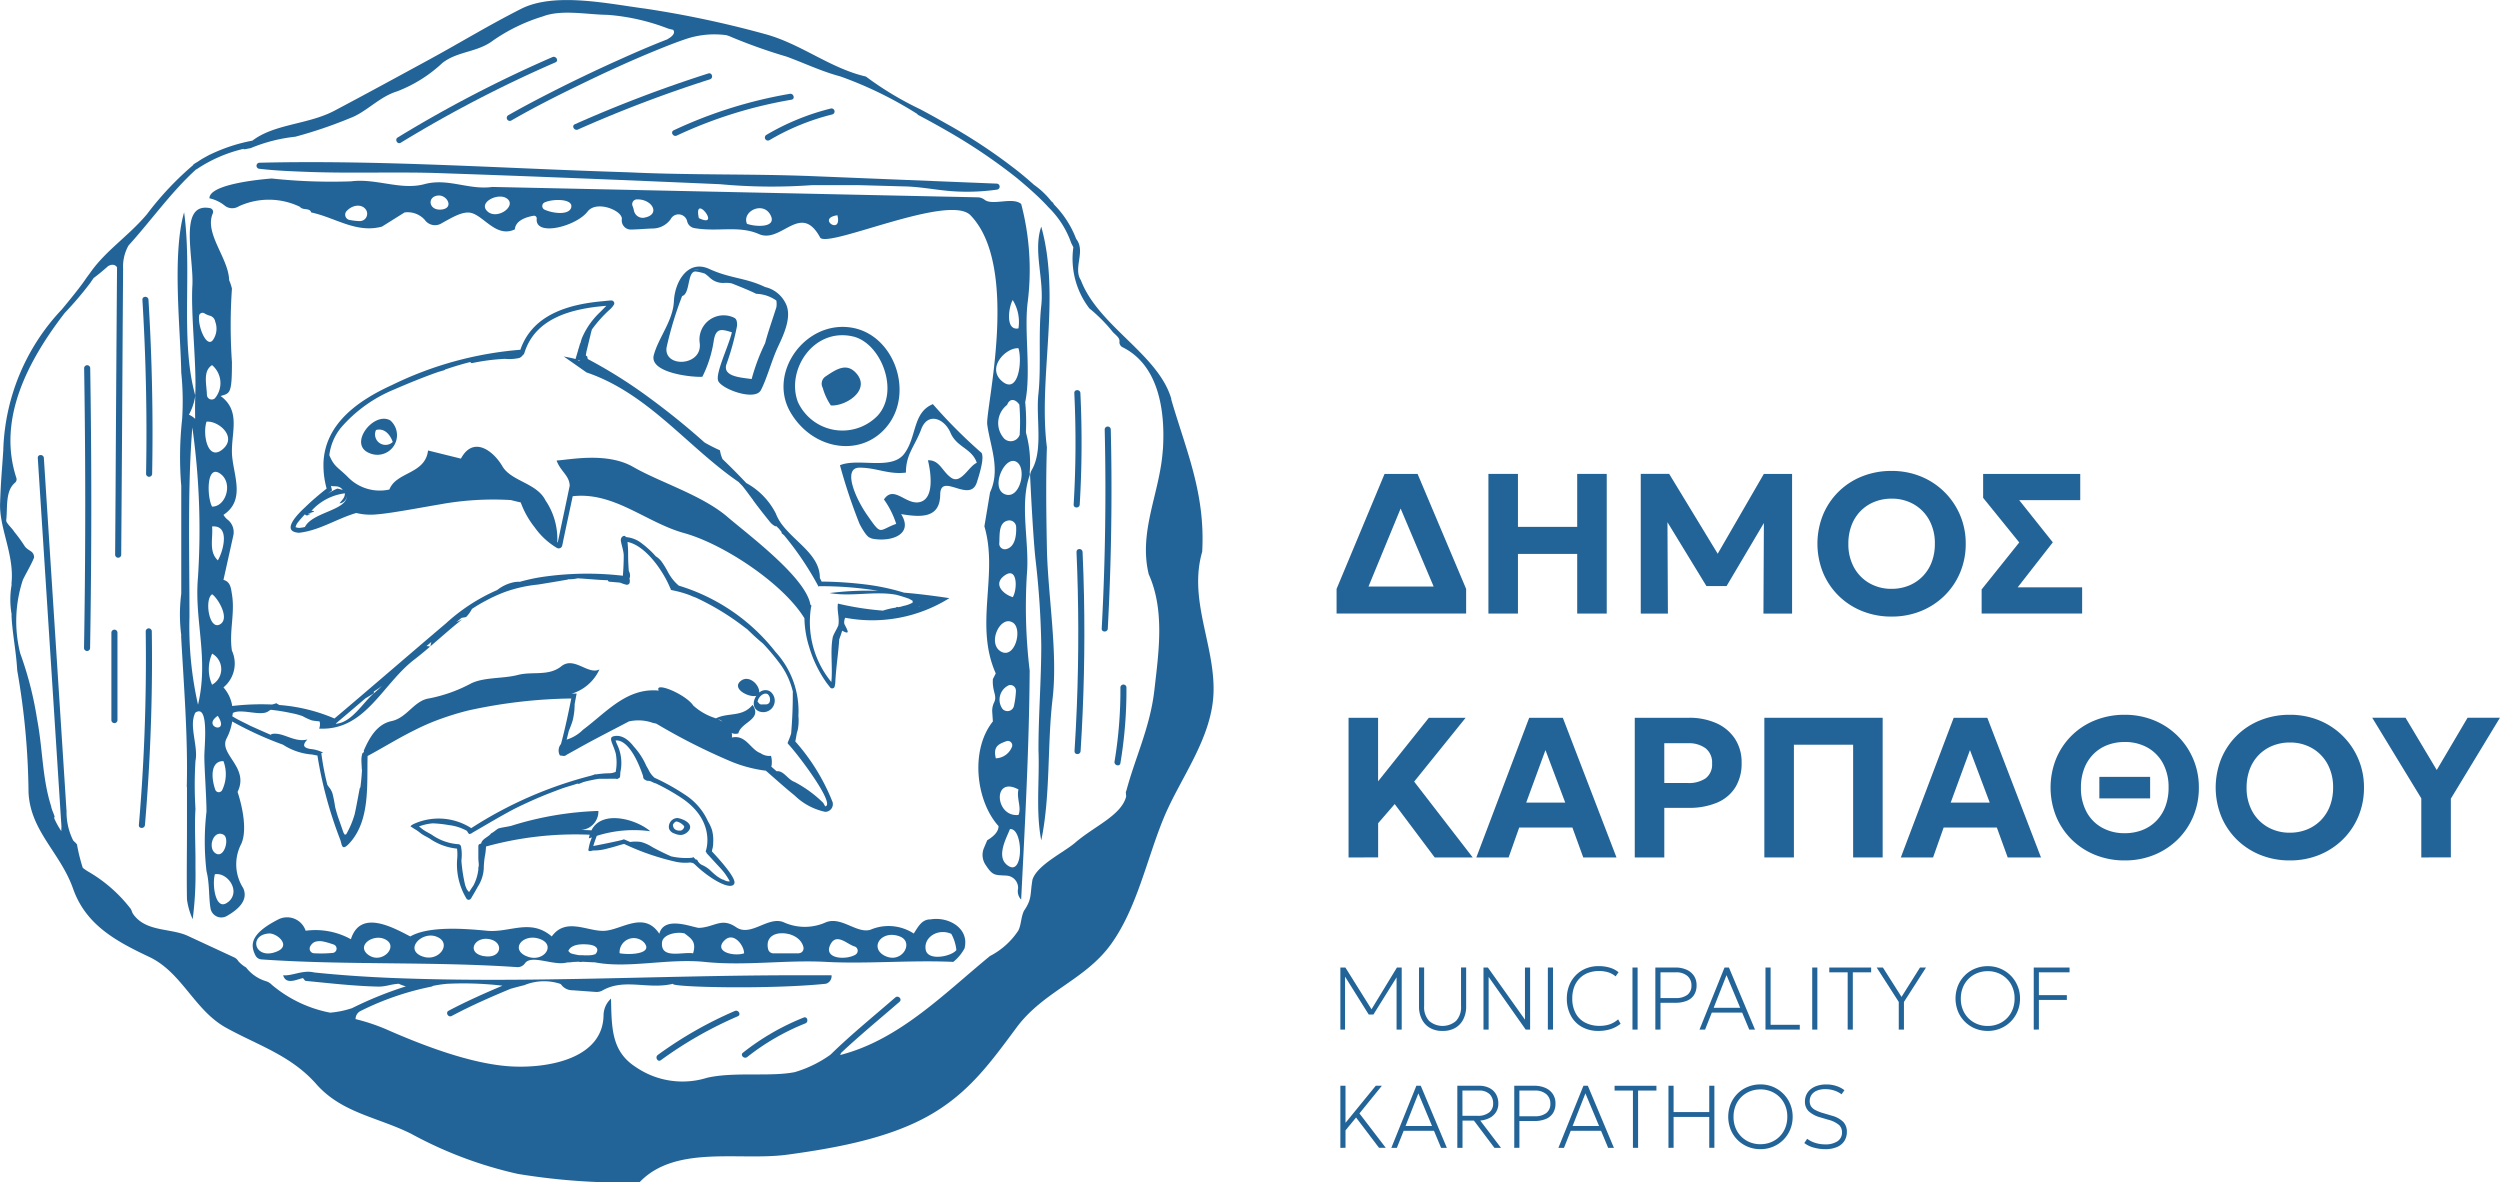
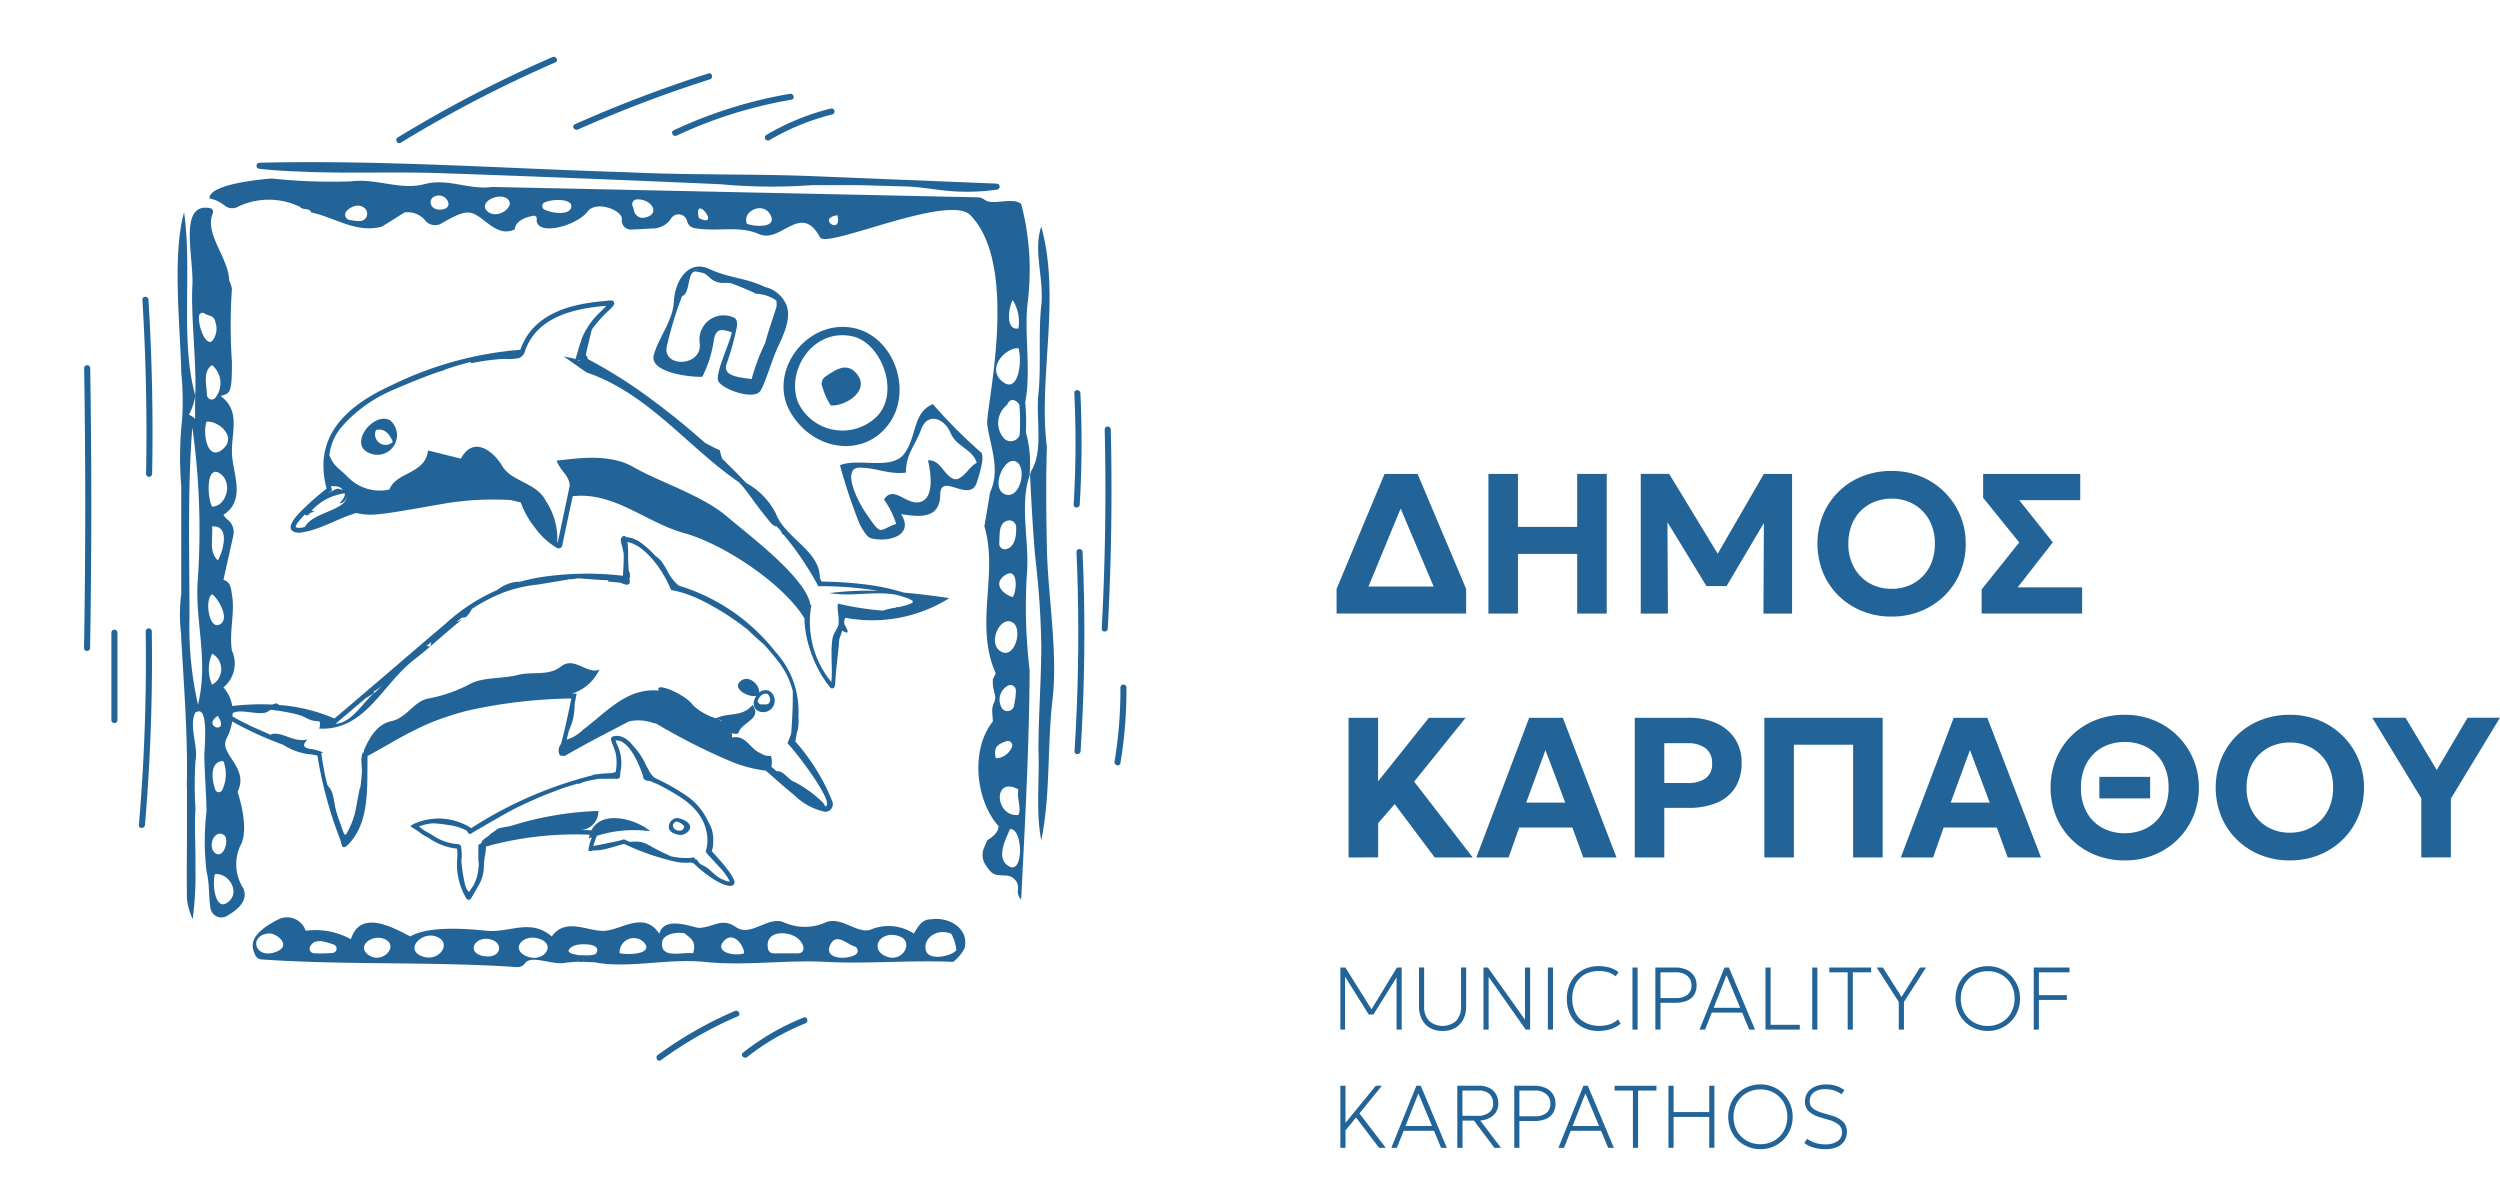
<svg xmlns="http://www.w3.org/2000/svg" width="169.904" height="80.36" viewBox="0 0 169.904 80.36">
  <g id="Layer_2" data-name="Layer 2" transform="translate(-57.096 -55.19)">
    <g id="Group_20054" data-name="Group 20054" transform="translate(57.096 55.19)">
      <g id="Group_20050" data-name="Group 20050" transform="translate(0 0)">
        <path id="Path_54217" data-name="Path 54217" d="M489.8,114.308a87.55,87.55,0,0,1,8.977-3.412c.253-.08.145-.479-.11-.4a88.556,88.556,0,0,0-9.076,3.454C489.347,114.06,489.557,114.416,489.8,114.308Z" transform="translate(-450.525 -105.505)" fill="#236498" />
        <path id="Path_54218" data-name="Path 54218" d="M564.389,128.789a30.284,30.284,0,0,1,7.8-2.44c.261-.044.15-.443-.11-.4a30.669,30.669,0,0,0-7.9,2.481C563.94,128.546,564.149,128.9,564.389,128.789Z" transform="translate(-518.397 -119.573)" fill="#236498" />
        <path id="Path_54219" data-name="Path 54219" d="M614.97,568.447h.037c-.244.368-.26.88.219,1.057a.782.782,0,0,0,.706-1.379.624.624,0,0,0-.719.091c.025-.541-.71-1.231-1.26-.789C613.326,567.939,614.441,568.538,614.97,568.447Zm.132.384c.041-.3.4-.657.685-.508a.5.5,0,0,1,.131.536.413.413,0,0,1-.031.06.3.3,0,0,1-.261.1l-.2,0a.235.235,0,0,1-.26-.112c-.02-.023-.043-.041-.065-.061C615.1,568.834,615.1,568.833,615.1,568.831Z" transform="translate(-563.613 -521.148)" fill="#236498" />
        <path id="Path_54220" data-name="Path 54220" d="M276.906,297.629c1.4-.157,2.569-.962,3.891-1.346a4.081,4.081,0,0,0,1.425.091c.933-.066,3.288-.516,4.221-.669a20.238,20.238,0,0,1,4.861-.3c.2.05.421.107.669.161a6.054,6.054,0,0,0,.954,1.7,4.925,4.925,0,0,0,1.5,1.388.245.245,0,0,0,.372-.194l.017-.062.025-.128c.173-.842.45-2.115.665-3.126,2.821-.318,5,1.8,7.591,2.511,2.639.735,6.691,3.395,8.157,5.782a6.884,6.884,0,0,0,.318,1.937,8.252,8.252,0,0,0,1.21,2.482l.215.277.016.021a.182.182,0,0,0,.289-.05,2.143,2.143,0,0,0,.049-.269c.041-.987.207-1.987.268-2.961.066-.186.141-.384.2-.591.578.314.372-.012.149-.458a.65.65,0,0,1,.062-.421,9.878,9.878,0,0,0,7.075-1.334c-1-.149-2.032-.285-3.081-.372a15.1,15.1,0,0,0-2.586-.553,26.256,26.256,0,0,0-3.015-.2c-.037-.074-.074-.157-.12-.24.012-1.458-1.45-2.3-2.383-3.4-.041-.045-.078-.095-.116-.14a3.14,3.14,0,0,1-.5-.859,4.859,4.859,0,0,0-2-2.057q-.787-.836-1.611-1.623a2.043,2.043,0,0,1-.177-.6,11.377,11.377,0,0,1-1.049-.533c-1.214-1.086-2.486-2.111-3.8-3.073a32.983,32.983,0,0,0-4.126-2.594h0c0-.007-.008-.013-.012-.02a.436.436,0,0,1-.024-.088c0-.006,0-.012,0-.018a.108.108,0,0,0-.03-.073.1.1,0,0,0-.073-.03h0a.912.912,0,0,1,.029-.21.033.033,0,0,1,0-.019s0,0,0,0v-.008l.01-.052c.049-.206.1-.409.149-.611s.091-.376.136-.566c.025-.107.054-.219.087-.322A8.785,8.785,0,0,1,298,282.48a1.41,1.41,0,0,0,.322-.38.2.2,0,0,0-.182-.26c-.178,0-.491.045-.669.058-2.313.215-4.708.929-5.522,3.292a24.225,24.225,0,0,0-8.731,2.4c-2.523,1.148-4.56,2.763-4.651,5.307,0,.025,0,.05,0,.074v.017c0,.008,0,.017,0,.025a5.868,5.868,0,0,0,.215,1.611c-.512.409-1.012.83-1.483,1.289C276.882,296.3,275.605,297.547,276.906,297.629Zm42.177,5s.008,0,.012.008l-.116.037A.778.778,0,0,0,319.083,302.627Zm-13.676-9.82c.041.042.083.083.122.125.153.165.306.343.471.5.114.107.237.206.355.312l.016.016c-.124-.112-.252-.215-.372-.326-.165-.157-.318-.335-.471-.5-.05-.054-.1-.107-.157-.161Zm-25.643-2.331a9.578,9.578,0,0,1,3.6-2.585c.979-.425,1.987-.838,3.019-1.2a.059.059,0,0,1,.025-.008s0,0,.008,0c.108-.031.215-.064.323-.094l-.005,0a.308.308,0,0,1,.041-.013.109.109,0,0,0,.059-.044s0,0,0,0c.569-.194,1.143-.367,1.721-.512a.1.1,0,0,0,.121.073,13.818,13.818,0,0,1,2.226-.286,3.184,3.184,0,0,0,.965-.058.522.522,0,0,0,.273-.237h.042l.041-.107c.743-2.4,3.259-3.011,5.522-3.2.017,0,.029,0,.045,0-.132.132-.268.273-.409.413a5.261,5.261,0,0,0-1.235,1.747,2.463,2.463,0,0,0-.107.351s0,.008,0,.012-.025.019-.031.038c-.033.116-.069.231-.1.346,0,.008-.014.012-.016.021a.611.611,0,0,0-.012.074q-.093.305-.182.611h0c-.248-.07-.467-.107-.8-.174l1.549,1.086c4.18,1.417,6.864,5.063,10.33,7.442.082.087.165.169.248.256,0,0,0,.008.012.012.252.31.487.644.731.966a0,0,0,0,0,0,0l0,.007a.1.1,0,0,0,.008.016q.358.483.731.955.184.233.372.463a1.1,1.1,0,0,0,.376.327.1.1,0,0,0,.089,0h0c.058.062.116.116.173.169l.186.235,0,.006a.091.091,0,0,0,.022.091c.045.039.094.075.14.114l.007.008,0,0a20.83,20.83,0,0,1,2.272,3.358l0,0,.037.074,0,.005c.011.049.015.08.015.08a.311.311,0,0,0,.012-.057l.09,0a24.405,24.405,0,0,1,3.976.313,21.1,21.1,0,0,0-3.31.153c1.425.264,3.1-.15,4.509.114l.012,0c.269.07.533.153.8.244l.011,0a2.4,2.4,0,0,1,.326.18.076.076,0,0,0-.014.027.116.116,0,0,0,.01.079,2.015,2.015,0,0,1-.5.2c-.083.021-.165.037-.244.062l-.026.01-.08.018-.158.029c-.008,0-.012-.014-.021-.017a.106.106,0,0,0-.08.01c-.014.009-.026.022-.04.032a5.211,5.211,0,0,0-.882.207s0,0-.005,0H316.6a19.968,19.968,0,0,1-3.069-.479c-.079.5.12.97.029,1.474-.1.264-.277.508-.376.789-.19.929,0,2.1-.1,3.065l-.082-.1a6.42,6.42,0,0,1-1.3-4.973l.033-.112-.074-.066c-.3-1.842-4.221-4.754-5.642-5.972-1.718-1.474-4.6-2.354-6.4-3.391s-4.365-.479-5.208-.438c.26.735.867,1.008.892,1.71-.1.479-.235,1.128-.372,1.772s-.273,1.28-.363,1.726c-.021.087-.054.244-.078.359a.065.065,0,0,1-.033-.025,4.65,4.65,0,0,0-.8-2.829c-.591-1.194-2.329-1.293-2.932-2.325s-1.966-2.1-2.817-.516l-2.234-.553c-.19,1.623-2.152,1.433-2.627,2.652a3.011,3.011,0,0,1-2.809-.834c-.69-.694-.938-.69-1.272-1.5A3.659,3.659,0,0,1,279.765,290.476ZM296.4,285.6h0Zm-.378.325-.021.008,0,0a.052.052,0,0,0-.025,0,.341.341,0,0,1-.091-.008h0l.012-.041h0c.037.012.079.029.124.045l0,0Zm-16.871,8.819c-.029-.1-.049-.2-.074-.306.231.078.533-.07.805.277-.091-.025-.277-.074-.372-.091a3.387,3.387,0,0,0-.648.355C278.959,294.9,279.058,294.829,279.153,294.747Zm-1.673,1.706a.754.754,0,0,1,.132-.078.43.43,0,0,0-.05.041c.033-.017.078-.05.149-.091-.636.062.665-.161.045-.19a3.691,3.691,0,0,1,2.268-1.185c.008.3-.206.467-.368.681a.537.537,0,0,0,.5-.508c0,1-2.329,1.094-2.846,2.115a2.23,2.23,0,0,1-.4.062.792.792,0,0,1-.235-.05c0,.008,0,0,0,0s0,0,0-.008a.865.865,0,0,1,.186-.355c.144-.182.3-.351.458-.52C277.324,296.419,277.369,296.452,277.481,296.452Z" transform="translate(-256.584 -261.42)" fill="#236498" />
        <path id="Path_54221" data-name="Path 54221" d="M250.77,177.944c1.071.124,2.1.167,3.147.206,3.107.127,6.291-.019,9.394.1,6.251.212,12.523.471,18.779.743a38.234,38.234,0,0,0,6.267.063l3.134,0,3.131.087c1.044.02,2.083.231,3.126.318a14.568,14.568,0,0,0,3.169-.1.205.205,0,0,0-.023-.408l-12.521-.508c-4.172-.165-8.353-.06-12.525-.262-8.323-.252-16.708-.847-25.037-.65a.209.209,0,0,0-.222.183A.206.206,0,0,0,250.77,177.944Z" transform="translate(-233.155 -166.474)" fill="#236498" />
        <path id="Path_54222" data-name="Path 54222" d="M557.551,257.661c-1.359-.649-2.358-.57-3.8-1.231s-2.338.851-2.4,2.193-1.045,2.462-1.367,3.663,2.577,1.52,3.3,1.474a8.138,8.138,0,0,0,.772-2.429c.141-.942.566-.8,1.235-.595-.2.892-1.152,2.821-.925,3.312.252.562,2.491,1.371,2.891.628s.748-2.065,1.165-2.949.991-2.119.5-3A2.062,2.062,0,0,0,557.551,257.661Zm-4.485-1.14a1.323,1.323,0,0,0-.339-.07A.669.669,0,0,1,553.066,256.521Zm5.249,2.511c-.264.838-.582,1.726-.764,2.441a13.7,13.7,0,0,0-.917,2.441c-.657-.1-1.949-.145-1.726-.966a18.059,18.059,0,0,0,.731-2.635.957.957,0,0,0-.021-.335.322.322,0,0,0-.2-.244,1.643,1.643,0,0,0-2.317,1.706c.235,1.6-2.424,1.739-2.251.343a23.764,23.764,0,0,1,1.061-3.511c.558-.145.335-1.66.9-1.669a2.935,2.935,0,0,1,.648.149,3.284,3.284,0,0,1,.347.289,1.315,1.315,0,0,0,.991.339,2.009,2.009,0,0,1,.471.029c.772.3,1.47.6,1.669.71a2.541,2.541,0,0,1,1.375.458A1.387,1.387,0,0,1,558.315,259.032Z" transform="translate(-505.551 -238.153)" fill="#236498" />
        <path id="Path_54223" data-name="Path 54223" d="M655.28,308.38c1.706-2.329.281-6.162-2.606-6.567-3.11-.442-5.617,3.1-4.081,5.753S653.575,310.713,655.28,308.38Zm-2.453-5.96c1.92.425,3.213,3.713,1.706,5.378a3.331,3.331,0,0,1-5.427-.917C648.292,304.733,650.139,301.825,652.827,302.42Z" transform="translate(-594.879 -279.559)" fill="#236498" />
        <path id="Path_54224" data-name="Path 54224" d="M677.558,335c1.016.062,2.726-1.037,1.735-2.177-.673-.776-1.4-.26-2.1.207a.591.591,0,0,0-.19.772A4.044,4.044,0,0,0,677.558,335Z" transform="translate(-621.089 -307.444)" fill="#236498" />
-         <path id="Path_54225" data-name="Path 54225" d="M138.8,92.68c.219-3.973-1.086-6.844-2.106-10.35,0-.008,0-.021.008-.029-.884-3.044-4.964-4.94-6.15-8.074-.541-.826.351-1.97-.318-2.8a6.742,6.742,0,0,0-1.524-2.358l.012-.008c-.037-.05-.074-.1-.116-.153l-.017.012,0-.008-.016-.029h-.016a5.5,5.5,0,0,0-1.194-1.136c-.033-.033-.066-.062-.1-.091l0,0c-.293-.26-.6-.52-.929-.785a36.948,36.948,0,0,0-4.783-3.2c-.186-.1-.372-.211-.57-.318-.087-.054-.178-.1-.268-.153q-.434-.242-.917-.5c-.05-.029-.1-.054-.153-.083a21.944,21.944,0,0,1-3.7-2.226c-2.445-.562-4.436-2.247-6.906-2.9a69.537,69.537,0,0,0-8.087-1.714c-2.5-.326-6.162-1.14-8.442.016s-4.118,2.292-6.315,3.486-4.221,2.3-6.369,3.436c-1.792.946-4.068.884-5.571,2.032h0a11.544,11.544,0,0,0-2.841.929,1.568,1.568,0,0,0-.145.07c-.116.062-.227.124-.339.186s-.24.145-.355.223a.083.083,0,0,0-.025.017c-.108.062-.215.132-.322.2l.016.021a21.008,21.008,0,0,0-3.168,3.366c-1.251,1.483-2.825,2.482-3.874,4.006,0,0-.19.252-.3.413-.425.636-1.6,2.04-1.6,2.04A14.532,14.532,0,0,0,57.321,85.7V85.7c0,.016,0,.037,0,.054-.1,1.561-.161,1.974-.219,3.639-.062,1.685.962,3.461.78,5.4a.467.467,0,0,0,0,.107s0,0,0,.008a.031.031,0,0,1,0,.016s0,0,0,.008v.016a.024.024,0,0,1,0-.016v.025a5.814,5.814,0,0,0,0,1.966v.025a.26.26,0,0,1,0,.037,1.025,1.025,0,0,0,0,.112c.066,1.239.314,2.358.384,3.655a50.125,50.125,0,0,1,.768,8.264c.112,2.656,2.16,4.105,3.032,6.579s2.957,3.581,5.175,4.63,3.064,3.61,5.2,4.8,4.419,1.875,6.15,3.841,4.163,2.239,6.435,3.37a27.724,27.724,0,0,0,7.261,2.734,44.412,44.412,0,0,0,8.264.578c2.433-2.577,6.823-1.446,10.04-1.883s6.773-1.078,9.516-2.59,4.225-3.556,6.067-6.042,4.671-3.234,6.431-5.679,2.424-5.762,3.568-8.545,3.366-5.514,3.4-8.71S137.867,95.914,138.8,92.68Zm-2.677-6.922c-.19,2.92-1.664,5.522-.958,8.458,1.107,2.453.673,5.332.384,7.88-.289,2.515-1.285,4.527-1.9,6.819-.013.033-.029.07-.041.1l.025.306c-.339,1.3-2.16,2.007-3.486,3.155-.752.644-2.569,1.5-2.883,2.5-.178,1.041-.013,1.289-.578,2.115-.211.45-.182.95-.384,1.342a5.117,5.117,0,0,1-1.925,1.73c-3.143,2.581-6.183,5.708-10.185,6.728.029-.058.05-.107.07-.149v0c1.28-1.2,2.643-2.321,3.969-3.469.2-.178-.091-.467-.289-.293-1.47,1.276-2.982,2.5-4.374,3.858a.355.355,0,0,0-.041.037,8.1,8.1,0,0,1-2.412,1.177c-1.648.335-4.122-.037-5.96.384a5.613,5.613,0,0,1-4.849-.727c-1.669-1.074-1.636-2.664-1.685-4.659l-.078.083a1.563,1.563,0,0,0-.429,1.078c-.062,2.883-3.655,3.585-6.224,3.457-2.734-.14-6.1-1.446-8.6-2.548a13.41,13.41,0,0,0-2.028-.669.606.606,0,0,1,.339-.553,19.078,19.078,0,0,1,4.82-1.656.188.188,0,0,0,.1-.05,8.277,8.277,0,0,1,.946-.14,22.54,22.54,0,0,1,3.779.128h0c-1.241.522-2.473,1.073-3.661,1.7-.235.125-.026.482.208.357,1.3-.691,2.649-1.286,4.008-1.849.682-.19.919-.241.919-.241h0a3.528,3.528,0,0,1,2.433-.1.236.236,0,0,1,.095.074.928.928,0,0,0,.752.368l1.6.116a.813.813,0,0,0,.458-.111c1.491-.838,3.077-.033,4.787-.446-.33.231,6.525.4,10.379,0a.534.534,0,0,0,.384-.578h-2.3c-9.21,0-18.3.537-27.28.194h-.016c-1.834-.07-3.738-.194-5.559-.384-.785-.19-1.5.252-2.115.19.2.681.934.273,1.347.194.021,0,.124.186.19.19,1.6.153,3.172.339,4.808.384a2.531,2.531,0,0,0,.607-.041h0a2.259,2.259,0,0,0,.252-.05c0,.008,0,0,0,0a4.322,4.322,0,0,1,.652-.1h0a2.788,2.788,0,0,0,.487.178,25.2,25.2,0,0,0-3.672,1.487l-.008,0a6.29,6.29,0,0,1-1.47.3h0a8.679,8.679,0,0,1-3.969-1.9.9.9,0,0,0-.421-.248,2.671,2.671,0,0,1-1.322-.925,2.047,2.047,0,0,1-.525-.425.627.627,0,0,0-.26-.248l-3.205-1.487c-1.181-.525-2.85-.248-3.7-1.491-.07-.111-.091-.277-.19-.384a9.9,9.9,0,0,0-2.883-2.5,3.951,3.951,0,0,1-.335-.235,12.14,12.14,0,0,1-.384-1.536v-.008c0-.008,0-.012,0-.017a.024.024,0,0,0,0-.016c0-.008,0-.012-.012-.016s0-.008-.008-.012-.012-.016-.021-.025a.837.837,0,0,0-.12-.124.563.563,0,0,1-.07-.07h0a.243.243,0,0,0-.037-.037,4.305,4.305,0,0,1-.45-1.987.605.605,0,0,0-.008-.091v-.012s0,0,0-.007q-.592-9.223-1.184-18.447l-.35-5.45c-.017-.264-.43-.266-.413,0q.627,9.77,1.254,19.539.175,2.725.35,5.45a.174.174,0,0,0,.006.022c-.008.124-.008.239-.012.347a5.138,5.138,0,0,1-.5-.917c.157.033-.153-.479-.19-.768-.62-1.958-.562-3.891-.962-5.96a23.66,23.66,0,0,0-1.14-4.436,8.98,8.98,0,0,1,.178-4.985c.211-.446.595-1.078.768-1.536-.029-.45-.339-.4-.619-.727a9.951,9.951,0,0,0-.723-1c-.173-.268-.384-.43-.529-.677a.242.242,0,0,1-.025-.132c.1-.843-.078-1.982.6-2.54a.306.306,0,0,0,.083-.339c-1.3-4,.8-7.959,3.288-11.193A23.724,23.724,0,0,0,63.244,74.4c.078-.116.153-.227.219-.318a0,0,0,0,1,0,0c.252-.186.491-.38.727-.586l0,0c.074-.062.153-.128.227-.2,0,0,.008,0,.012-.008.331-.213.573-.053.621.082q-.058,7.7-.1,15.393-.014,2.069-.029,4.138a.207.207,0,0,0,.413,0q.058-7.726.1-15.453.014-1.978.028-3.956c0-.013,0-.026,0-.039v-.017a2.9,2.9,0,0,1,.364-1.553s.008-.008.008-.012c1.557-1.718,2.9-3.639,4.6-5.179l.008.012a9.711,9.711,0,0,1,3.213-1.4c-.066.083.289-.021.463-.041a10.853,10.853,0,0,1,3.048-.781A30.371,30.371,0,0,0,80.9,63.212c1.1-.409,1.974-1.446,3.184-1.813a9.43,9.43,0,0,0,3.073-1.925c1.028-.814,2.4-.719,3.461-1.54a12.1,12.1,0,0,1,3.366-1.627c1.276-.491,3-.124,4.423-.107a14.363,14.363,0,0,1,4.076.925,3.561,3.561,0,0,0,.351.088h0s.307.25-.356.629c-.017.01-.026.017-.04.026-.988.383-1.962.8-2.926,1.232q-2.774,1.233-5.474,2.626c-.811.418-1.616.847-2.406,1.3a.207.207,0,0,0,.209.357c1.526-.882,3.1-1.676,4.69-2.445,1.8-.875,3.628-1.713,5.487-2.461.489-.2.982-.387,1.479-.564l.012,0a6.082,6.082,0,0,1,2.952-.332,2.889,2.889,0,0,1,.407.154,36.562,36.562,0,0,0,3.692,1.305c1.243.458,2.387,1.008,3.655,1.346a26.223,26.223,0,0,1,5.245,2.565l-.012.025c.7.372,1.318.71,1.892,1.041a37.76,37.76,0,0,1,4.733,3.168c.566.458,1.07.9,1.545,1.346.285.273.5.487.686.694l.062.066a6.308,6.308,0,0,1,1.532,2.416l.145.289a5.557,5.557,0,0,0,1.086,4.151,10.639,10.639,0,0,1,1.541,1.54c.157.219.537.425.508.706a.38.38,0,0,0,.2.392C135.777,79.963,136.31,82.962,136.128,85.758Z" transform="translate(-57.096 -55.19)" fill="#236498" />
        <path id="Path_54226" data-name="Path 54226" d="M270.6,207.166a.642.642,0,0,1-.016-.153,14.275,14.275,0,0,0-.05-1.97c.409-2.028-.07-4.692.157-6.707a17.634,17.634,0,0,0-.43-6.769c-.574-.491-1.925.12-2.47-.273a.813.813,0,0,0-.446-.178l-33.028-.706c-1.615.223-3-.624-4.613-.19s-3.283-.413-5-.19a38.272,38.272,0,0,1-5.382-.194c-.776.062-4.242.384-4.229,1.346a2.511,2.511,0,0,1,1.057.512.822.822,0,0,0,.929.037,4.865,4.865,0,0,1,4.163.029c.2.264.661.041.768.384,1.631.343,3.056,1.433,4.807.962l1.536-.962a1.557,1.557,0,0,1,1.371.5.85.85,0,0,0,1.082.273c.715-.392,1.516-.909,2.115-.731.871.26,1.7,1.693,2.928,1.107.046-.586.727-.83,1.276-.925a.183.183,0,0,1,.21.206c-.116,1.235,2.681.52,3.457-.491.611-.805,2.441-.045,2.325.545a.618.618,0,0,0,.661.677c.458-.008.929-.054,1.421-.07a1.52,1.52,0,0,0,1.239-.632.6.6,0,0,1,1.119.132.608.608,0,0,0,.491.471c1.574.281,3.015-.2,4.395.409,1.524.665,2.841-2.23,4.167.256.686.648,8.752-3.019,10.2-1.541,3.407,3.5,1.008,13.192,1.144,14.224.194,1.47.921,3.048.19,4.613l-.384,2.309c.966,3.279-.7,6.683.772,9.995l-.194.384c-.062.855.322,1.132.074,1.607a1.3,1.3,0,0,0-.116.673l.041.6c-1.557,1.945-1.152,5.415.384,7.112.008.43-.438.768-.768.962l-.239.566a1.215,1.215,0,0,0,.149,1.14c.479.735.628.648,1.417.7a.833.833,0,0,1,.768.9.8.8,0,0,0,.211.727c.26-5.179.545-10.35.578-15.566a36.452,36.452,0,0,1-.19-6.538c.194-2.123-.516-4.733.19-6.728a.333.333,0,0,0,0-.19A7.618,7.618,0,0,0,270.6,207.166Zm-45.3-14.435a4.252,4.252,0,0,1-.686-.078.364.364,0,0,1-.215-.586c.409-.458,1.057-.525,1.338-.1A.5.5,0,0,1,225.3,192.731Zm5.555-.785c-.888.087-.991-.917-.186-.954C231.255,190.964,231.738,191.86,230.85,191.947Zm3.143.132c-.677-.595.673-1.289,1.285-.9C236.037,191.67,234.674,192.678,233.993,192.079Zm5.691-.306c-.112.578-1.239.446-1.809.186a.271.271,0,0,1,0-.5C238.486,191.195,239.792,191.22,239.684,191.773Zm4.944.731a.613.613,0,0,1-.686-.463,1.7,1.7,0,0,0-.1-.339.327.327,0,0,1,.31-.446C245.223,191.24,245.768,192.314,244.628,192.5Zm3.721.025c-.392-1.8,1.6.768,0,0Zm3.267.384c-.343-.851,1.074-1.536,1.586-.624S252.223,193.136,251.616,192.913Zm6.15-.578c.351,1.408-1.458.207,0,0Zm11.919,5.77a2.822,2.822,0,0,1,.384,1.92C269.148,200.194,269.425,198.517,269.685,198.1Zm.384,3.267c.273.871,0,3.164-1.1,2.255S269.206,201.322,270.069,201.371Zm.091,5.823v.037a.643.643,0,0,1-1.053.289,1.566,1.566,0,0,1,.194-2.3c.2-.516.6-.355.83-.017A13.972,13.972,0,0,1,270.16,207.195Zm-.475,12.82c.7.442.128,2.519-.813,1.966S268.843,219.486,269.685,220.015Zm-.529-3.217c.859-.586.847.962.529,1.491C269.037,218.094,268.3,217.384,269.157,216.8Zm-.388-2.16c.033-.632-.054-1.429.6-1.557a.462.462,0,0,1,.545.438c.025.636-.095,1.351-.657,1.5A.382.382,0,0,1,268.769,214.637Zm1.132,10.007a5.917,5.917,0,0,1-.132,1.012.451.451,0,0,1-.785.223,1.077,1.077,0,0,1,.45-1.611A.379.379,0,0,1,269.9,224.645Zm-1.367,4.6c-.206-.838.223-.979.7-1.161a.3.3,0,0,1,.376.425A1.222,1.222,0,0,1,268.533,229.241Zm1.537,2.115c-.14.615.223,1.223,0,1.731C268.475,233.264,268.3,230.4,270.069,231.356Zm-.62,5.233c-1-.541-.19-1.933.041-2.54C270.383,233.95,270.449,237.13,269.45,236.589Zm-.281-25.289c-1.028-.38-.087-2.577.706-2.239C270.705,209.409,270.2,211.684,269.169,211.3Z" transform="translate(-200.859 -177.705)" fill="#236498" />
        <path id="Path_54227" data-name="Path 54227" d="M293.778,747.2c-.619-.008-.855.52-1.152.962a3.128,3.128,0,0,0-2.945-.256c-.921.277-1.962-.917-3.015-.512a3.462,3.462,0,0,1-2.883,0c-1.057-.438-2.226,1.024-3.226.339s-1.47,0-2.523.045h-.017c-.491-.054-2.354-.842-2.681.4h0c-1.016-1.545-2.5-.318-3.655-.206s-2.672-.971-3.655.388c-1.462-1.251-2.846-.231-4.423-.388s-3.973-.318-5.192.388c-1.2-.624-3.4-1.854-4.035.19a4.994,4.994,0,0,0-3.077-.578v0a1.327,1.327,0,0,0-1.908-.743c-1.871.966-1.863,1.718-1.5,2.428a.49.49,0,0,0,.4.264c5.667.4,11.643.132,17.38.525a.605.605,0,0,0,.533-.26c.438-.628,1.97.2,2.862-.058a3.112,3.112,0,0,0,.388-.029c.132-.008.26-.016.392-.021h.009c.031.007.065.011.1.015a.251.251,0,0,0,.14-.011h0c.285.008.57.033.855.037,2.263.442,4.96-.281,7.451-.029,2.792.289,5.514-.149,8.264,0s5.766-.132,8.648,0a2.968,2.968,0,0,0,.785-.958h-.012C296.4,747.782,294.967,747,293.778,747.2Zm-44.642,2.259c-1.346.376-1.685-1.2-.339-1.3C249.363,748.117,250.482,749.079,249.136,749.455Zm4.076.008-.058.012a8.713,8.713,0,0,1-1.276.025.314.314,0,0,1-.3-.376.177.177,0,0,1,.017-.058.539.539,0,0,1,.107-.169.042.042,0,0,1,.021-.025c0-.012.012-.021.021-.021a.213.213,0,0,1,.058-.049.249.249,0,0,1,.1-.062.2.2,0,0,1,.062-.025,1.081,1.081,0,0,1,.587,0l.116.025c.037.008.078.021.116.033a1.176,1.176,0,0,1,.116.033l.115.037.074.025.128.041a.1.1,0,0,1,.029.016h0A.293.293,0,0,1,253.212,749.463Zm2.379.169c-.909-.632.277-1.474,1.09-1.09C257.681,749.013,256.5,750.264,255.591,749.632Zm3.589.062c-1.161-.487.012-1.669.958-1.342C261.352,748.765,260.337,750.186,259.18,749.694Zm4.229,0c-1.214-.211-.653-1.359.384-1.152C264.805,748.744,264.619,749.909,263.409,749.694Zm2.883,0c-1.132-.5-.169-1.594.958-1.152C268.357,748.971,267.42,750.2,266.292,749.694Zm3.193.359c-.012,0-.025,0-.037-.008l.022,0,.016,0h0Zm1.5-.487h0v0h0a.015.015,0,0,1-.012,0s-.008,0-.012,0a.152.152,0,0,1-.046.016c-.041.012-.082.025-.124.033l-.062.012a.038.038,0,0,0-.021,0h-.012l-.132.012c-.1,0-.186,0-.281,0h-.017c-.074,0-.145-.008-.219-.008h-.161a4.622,4.622,0,0,1-.475-.1.438.438,0,0,0-.07-.021.247.247,0,0,0-.033-.017s-.013-.008-.017-.012a.03.03,0,0,1-.016-.008.6.6,0,0,1-.05-.054l-.05-.049a.122.122,0,0,0-.021-.025l0,0v-.008c.157-.368.657-.5,1.38-.43C271.17,748.984,271.24,749.31,270.984,749.566Zm1.652-.062a.965.965,0,0,1,1.677-.719C274.945,749.57,273.247,749.628,272.636,749.5Zm5,0c-.715-.124-2.247.434-2.115-.768.091-.558,1.062-.715,1.536-.582v0C277.489,748.5,277.869,748.7,277.633,749.5Zm2.069-.814c.632-.756,1.412.293,1.388.814C280.462,749.723,279.075,749.451,279.7,748.691Zm5.121.814h-1.743a.363.363,0,0,1-.351-.277,1.068,1.068,0,0,1-.033-.368.311.311,0,0,1,.008-.062.381.381,0,0,1,.029-.124.194.194,0,0,1,.025-.062.074.074,0,0,1,.017-.037.4.4,0,0,1,.041-.07.235.235,0,0,1,.029-.037.5.5,0,0,1,.078-.087.4.4,0,0,1,.062-.05l0,0a.855.855,0,0,1,.1-.062.418.418,0,0,1,.124-.054,1.123,1.123,0,0,1,.339-.07,1.7,1.7,0,0,1,.454.025c.054.008.1.021.153.033,0,0,.008,0,.008,0a.7.7,0,0,1,.157.054,1.256,1.256,0,0,1,.24.111.594.594,0,0,1,.107.07.447.447,0,0,1,.1.078.421.421,0,0,1,.091.083.623.623,0,0,1,.083.1.835.835,0,0,1,.112.182.643.643,0,0,1,.062.169.489.489,0,0,1,.017.074v.017a.117.117,0,0,1,0,.037A.327.327,0,0,1,284.824,749.5Zm3.837.095c-.686.38-2.106.268-1.739-.611a.42.42,0,0,1,.041-.087.32.32,0,0,1,.041-.074.393.393,0,0,1,.045-.066.324.324,0,0,1,.046-.058.307.307,0,0,1,.066-.062.328.328,0,0,1,.095-.058.254.254,0,0,1,.05-.021.524.524,0,0,1,.141-.021.512.512,0,0,1,.112.012.837.837,0,0,1,.136.037.342.342,0,0,1,.083.033.17.17,0,0,1,.033.012,1.24,1.24,0,0,1,.149.074c.1.054.2.116.3.169a2.122,2.122,0,0,0,.235.12.458.458,0,0,0,.1.037s.008,0,.008,0A.308.308,0,0,1,288.661,749.6Zm2.04.095c-1.136-.529-.3-1.813.962-1.342C292.683,748.732,291.841,750.223,290.7,749.694Zm2.738-.425c-.165-.834.793-1.466,1.685-1.111l.045.025.008,0a2.849,2.849,0,0,1,.343,1.1C295.211,749.711,293.6,750.062,293.439,749.269Z" transform="translate(-230.527 -684.718)" fill="#236498" />
        <path id="Path_54228" data-name="Path 54228" d="M835.265,241.121c-.6-4.729.962-10.16-.384-14.992-.566,1.656.206,3.556,0,5.382s0,4.213-.19,5.956c-.184,1.66.332,3.841-.444,5.181a.818.818,0,0,0-.122.449c.044.924.206,4.227.373,5.711a57.525,57.525,0,0,1,.384,5.77c0,2.416-.19,4.692-.19,7.112.083,2.044-.194,4.184.19,6.15.636-3.065.4-6.472.768-9.611s-.318-7.05-.384-10.189C835.22,245.681,835.191,243.343,835.265,241.121Z" transform="translate(-764.116 -210.728)" fill="#236498" />
        <path id="Path_54229" data-name="Path 54229" d="M194.8,246.884a23.544,23.544,0,0,0,3.453,1.578,4.219,4.219,0,0,0,1.995.669h0a.535.535,0,0,0,.132.025c.054.012.1.025.161.033a.214.214,0,0,0,.058.008v.037a27.884,27.884,0,0,0,1.536,5.662l.025.074.012.037c.091.306.095.748.69.045,1.3-1.528,1.094-3.841,1.14-5.823,1.078-.578,2.11-1.223,3.193-1.755a14.957,14.957,0,0,1,1.8-.776,19.1,19.1,0,0,1,1.85-.562,34.375,34.375,0,0,1,7-.814c-.206,1.037-.425,2.073-.7,3.093a.693.693,0,0,0-.083.76.187.187,0,0,0,.153.029.283.283,0,0,0,.306-.05c.095-.058.578-.322.686-.384,1.169-.661,2.362-1.26,3.548-1.887a2.92,2.92,0,0,1,1.508.054,1.647,1.647,0,0,0,.347.087,41.5,41.5,0,0,0,5.187,2.619,9.284,9.284,0,0,0,2.271.586c.644.558,1.276,1.136,1.949,1.677a4.232,4.232,0,0,0,2.086,1.119.523.523,0,0,0,.5-.665,13.882,13.882,0,0,0-2.532-4.118c.033-.173.066-.343.091-.508l0-.013c.029-.1.059-.2.082-.3a3.331,3.331,0,0,0,.037-.909h0V246.5a5.943,5.943,0,0,0-1.553-4.341,13.2,13.2,0,0,0-6.576-4.507,3.054,3.054,0,0,1-.672-.809l-.016-.024-.029-.052a6,6,0,0,0-.442-.734,1.537,1.537,0,0,0-.263-.275,1.327,1.327,0,0,0-.144-.1,5.066,5.066,0,0,0-.465-.473.5.5,0,0,0-.07-.062,4.742,4.742,0,0,0-.388-.322,2,2,0,0,0-1.113-.45.106.106,0,0,0-.124-.079c-.194.038-.239.242-.2.41.052.246.128.483.167.733.008.05.011.1.017.151,0,0,0,0,0,0,0,.471-.021.942-.058,1.413a21.048,21.048,0,0,0-5.6.1,12.312,12.312,0,0,0-1.392.31h-.038a2.063,2.063,0,0,0-.284.015s0,0-.008,0a2.691,2.691,0,0,0-1.221.547c-.007,0-.011.007-.015.007a12.614,12.614,0,0,0-3.473,2.263c-1.974,1.669-5.518,4.733-7.571,6.46a11.748,11.748,0,0,0-3.75-.917l-.2-.12c-.095.033-.19.062-.289.087a16.968,16.968,0,0,0-2.709.1,2.474,2.474,0,0,0-.595-1.264,2.1,2.1,0,0,0,.574-2.5c-.2-1.322.223-2.532,0-3.845-.066-.388-.091-.834-.574-.962l.669-3.011a1.077,1.077,0,0,0-.367-1.066,1.1,1.1,0,0,1-.3-.343c1.569-1.037.607-2.817.574-4.229s.6-2.842-.768-3.845c.624-.2.772-.1.768-2.3a36.674,36.674,0,0,1,0-5,3.351,3.351,0,0,0-.19-.574c-.037-1.5-1.7-3.18-1.111-4.539a.257.257,0,0,0-.182-.355c-2.189-.425-1.094,3.354-1.206,5.274-.112,2,.3,5.377.194,7.447-1.033-3.746-.194-8.351-.756-12.44-.83,2.883-.24,7.992-.194,10.891a19.157,19.157,0,0,1,.062,3.143,24.036,24.036,0,0,0-.074,4.419l.012.111v7.364a11.065,11.065,0,0,0,0,2.817v0a.6.6,0,0,0-.008.083c.177,3.238.471,6.881.384,10.189,0,.021.008.045.013.07,0,.169,0,.339,0,.5v2.309c0,1.6-.029,3.205,0,4.8a4.736,4.736,0,0,0,.388,1.346,23.514,23.514,0,0,0,.19-3.457v-.578c0-1.078-.07-2.412,0-3.461a26.11,26.11,0,0,1,0-3.267c.173-.818-.293-2.024-.145-2.854l.025-.124a1.033,1.033,0,0,1,.037-.12c.021-.058.041-.116.066-.169.942-.657.628,2.181.62,2.928s.149,2.87.145,3.8a17.5,17.5,0,0,0,0,4.031c.223.9.141,1.759.277,2.548a.745.745,0,0,0,1.1.508c.731-.417,1.5-1.049,1.119-1.9a2.99,2.99,0,0,1-.128-3.011c.545-1.239-.256-3.523-.256-3.523.826-1.673-1.3-2.565-.748-3.63A3.706,3.706,0,0,0,194.8,246.884Zm33.012-.149a.548.548,0,0,1,.3.157C228.018,246.839,227.919,246.785,227.816,246.736Zm-25.962.281c.57-.479,1.26-1.066,2-1.7l0,0c.178-.106.357-.211.53-.323a.1.1,0,0,0,.037-.141l0,0h0a5.6,5.6,0,0,0,.582-.4c-.19.178-.38.355-.574.52-.743.632-1.507,1.991-2.569,2.065l-.008,0a.072.072,0,0,0,0-.01S201.853,247.019,201.854,247.017Zm-7.009-.706c.566-.33,1.925.248,2.416-.12a.927.927,0,0,1,.171-.1,13.332,13.332,0,0,1,1.438.235,4.674,4.674,0,0,1,.728.2,3.834,3.834,0,0,0,.619.285c.173.036.35.05.526.069a.779.779,0,0,1-.029.49c3.139.157,4.275-3.007,6.46-4.688.372-.285.727-.582,1.078-.884a.9.9,0,0,0-.244-.037l.331-.281a1.564,1.564,0,0,0-.062.3.11.11,0,0,1-.024.02.166.166,0,0,0,.021,0c0-.008,0-.016,0-.024.735-.623,1.437-1.263,2.176-1.841a3.177,3.177,0,0,1-.4.186l-.006,0q.174-.13.34-.271c.1-.035.26-.028.341-.085a2.444,2.444,0,0,0,.375-.53,10.591,10.591,0,0,1,.942-.559,10.738,10.738,0,0,1,1.211-.56h0a9.267,9.267,0,0,1,2.325-.535c.674-.109,1.348-.22,2.021-.339.017,0,.023-.015.034-.023h.011s0,0,0,0a2.611,2.611,0,0,0,.636-.062h.008c.706.037,1.47.12,2.049.128h0a.105.105,0,0,0,.1.1l.715.062.074.025a2.641,2.641,0,0,0,.345.114.2.2,0,0,0,.242-.115.619.619,0,0,0-.008-.3.591.591,0,0,0-.046-.514c-.027-.345-.044-.69-.046-1.035a8.738,8.738,0,0,0-.042-.938c1.26.252,2.462,2.04,2.908,3.151.007,0,.018,0,.026,0a.087.087,0,0,0,.067.123,7.433,7.433,0,0,1,1.251.351c.126.058.256.11.387.156a17.409,17.409,0,0,1,3.421,2.1.1.1,0,0,0,.041.018c.357.346.714.686,1.1,1l.037.038a0,0,0,0,0,0,0,14.894,14.894,0,0,1,1.181,1.421,5.244,5.244,0,0,1,.822,1.834s0,.008,0,.012v.006c0,.008-.009.012-.009.022.007.932-.036,1.862-.112,2.79a5.765,5.765,0,0,1-.211.56l-.033.091.054.062,0,.008c.822.892,3.226,4.147,2.5,4.225a1.957,1.957,0,0,0-.132-.239,8.229,8.229,0,0,0-1.949-1.421c-.454-.157-.748-.793-1.214-.723-.12-.1-.239-.211-.359-.31a1.563,1.563,0,0,0-.025-.739,1.027,1.027,0,0,1-.71-.182c-.685-.239-.991-1.28-1.949-1.061a.932.932,0,0,0-.008-.306.625.625,0,0,0,.45.021c.19-.785,1.652-.929.966-1.937-.7.859-1.673.5-2.486.917a4.03,4.03,0,0,1-1.541-.867c-.541-.793-2.68-1.66-2.35-1.02-2.177-.211-3.56,1.479-5.146,2.66a2.682,2.682,0,0,1-1.115.673c.05-.19.1-.384.144-.578h0c.1-.255.208-.5.278-.767a4.736,4.736,0,0,0,.123-1.069.013.013,0,0,1,0-.01c.045-.235.091-.475.136-.71l-.194.008c-.05,0-.1,0-.157.008a3.038,3.038,0,0,0,1.9-1.652c-.776.392-1.718-.913-2.59-.215s-1.962.33-2.961.591-2.247.136-3.155.566a10.139,10.139,0,0,1-2.875,1.028c-1.016.149-1.5,1.322-2.544,1.54s-1.545,1.227-1.892,2.007a.111.111,0,0,1-.029.136l-.008,0a.084.084,0,0,0-.017.01l-.017.01s0,.007,0,.01-.023.016-.028.033a1.667,1.667,0,0,0-.059.54c.005.188.019.375.029.563,0,.008.007.011.008.017s0,.007,0,.01v0c-.021.4-.058.787-.111,1.179a.087.087,0,0,0-.044.062c-.113.581-.212,1.168-.341,1.746a6.068,6.068,0,0,1-.591,1.394.09.09,0,0,0-.09,0l-.08-.136-.014-.039-.093-.269-.164-.471a8.43,8.43,0,0,1-.3-.982,8.294,8.294,0,0,0-.177-.9,1.32,1.32,0,0,0-.168-.342,2.5,2.5,0,0,1-.181-.249,17.432,17.432,0,0,1-.409-2.15v0a.555.555,0,0,0,.116-.041,2.451,2.451,0,0,0-.88-.244,1.673,1.673,0,0,1-.2-.054h0c-.235-.083-.318-.235.021-.591-.938.24-1.7-.57-2.486-.355.016.025.037.045.054.066-.487-.207-.971-.425-1.45-.64-.4-.211-.843-.4-1.227-.648A2.2,2.2,0,0,0,194.845,246.31Zm-1.02-10.379c-.632-.595-.31-1.524-.388-2.3C194.7,233.515,194.172,235.378,193.825,235.931Zm-.388-3.651c-.343-.611-.409-2.879.529-2.255S194.37,232.3,193.437,232.28Zm-1.152-7.5a.212.212,0,0,1,0-.05l.012.05c-.029.562-.008,1.528-.012,1.524s0,.008,0,.012a1.36,1.36,0,0,0-.421-.281A3.939,3.939,0,0,0,192.285,224.784Zm.194,20.952a24.023,24.023,0,0,1-.578-5.96c0-4.324-.136-8.723.194-12.878a50.089,50.089,0,0,1,.384,10.189C192.214,240.032,193.226,242.572,192.479,245.736Zm.074-26.424a.24.24,0,0,1,.359-.165,1.351,1.351,0,0,0,.347.157.5.5,0,0,1,.392.413,1.344,1.344,0,0,1-.169,1.264C193.049,221.5,192.454,220.035,192.553,219.312Zm1.053,5.629a.325.325,0,0,1-.52-.252c-.021-.739-.285-1.615.351-2.02A1.6,1.6,0,0,1,193.606,224.941Zm-.554,1.574c.785-.095,2.127,1.012,1.107,1.871S192.776,227.37,193.053,226.515Zm.384,11.725c.376.235,1.26,1.673.52,2.057S192.912,238.554,193.437,238.24Zm0,4.035a1.208,1.208,0,0,1,0,2.115A2.6,2.6,0,0,1,193.437,242.275Zm.388,4.229c.859,1.322-1.136.76,0,0Zm.719,12.638c-.872.743-1.119-1.165-.913-1.871C194.465,257.119,195.411,258.4,194.544,259.142Zm-.851-3.283c-.582-.335-.186-1.64.516-1.28C194.643,254.8,194.275,256.194,193.693,255.859Zm.413-4.283a.25.25,0,0,1-.446-.041c-.268-.735-.372-1.962.549-1.954A2.5,2.5,0,0,1,194.106,251.576Z" transform="translate(-179.02 -197.851)" fill="#236498" />
        <path id="Path_54230" data-name="Path 54230" d="M379.016,618.036c.043-.008.08-.02.134-.031a3.394,3.394,0,0,0,.993-.138c.3-.072.59-.157.881-.249l.049-.012a.236.236,0,0,0,.058-.017c.05-.008.091-.021.124-.029a16.909,16.909,0,0,0,3.564,1.223h0a.094.094,0,0,0,.045.007h0a3.005,3.005,0,0,0,.858.034c.011,0,.024,0,.035,0a.958.958,0,0,1,.154.031l.036.013c-.013-.006.016.009.019.01a.145.145,0,0,1,.05.04s.007,0,.01,0l0,0c.892.884,2.2,1.685,2.618,1.45a.219.219,0,0,0,.112-.161c.058-.38-.954-1.524-1.532-2.139l0,0c.005-.035.01-.069.012-.1a1.511,1.511,0,0,0,.073-.491,2.637,2.637,0,0,0-.08-.863,2.869,2.869,0,0,0-.288-.615v0s0,0,0-.008a4.2,4.2,0,0,0-1.536-1.768,14.909,14.909,0,0,0-2.082-1.161l0,0,0,0a1.616,1.616,0,0,1-.414-.556c-.045-.083-.093-.163-.141-.244a4.739,4.739,0,0,0-.852-1.316h0c-.446-.586-.938-.834-1.425-.69l-.054.029c-.124.1-.066.264.058.578a5.022,5.022,0,0,1,.193.551,3.37,3.37,0,0,1-.005,1.248,1.272,1.272,0,0,1-.279.083c-.126.019-.256.012-.383.019-.228.012-.456.04-.682.069-.011,0-.018-.008-.031-.005l-.017.005a.085.085,0,0,0-.057.008c-.016.01-.035.015-.051.025-.066.02-.133.04-.2.064h-.01a27.7,27.7,0,0,0-8.107,3.556,4.089,4.089,0,0,0-3.829-.318c-.074.033-.289.128-.293.211.087.033.21.136.285.173a2.685,2.685,0,0,1,.289.194,2.594,2.594,0,0,0,.426.285c.07.033.161.087.273.149a3.976,3.976,0,0,0,1.883.7,3.115,3.115,0,0,1,.012.681,4.486,4.486,0,0,0,.615,2.689.183.183,0,0,0,.165.107h0a.189.189,0,0,0,.165-.1l.145-.248c.107-.178.2-.343.285-.5a.03.03,0,0,0,.008-.016v0a2.56,2.56,0,0,0,.423-1.253,5.285,5.285,0,0,1,.075-.84,4.03,4.03,0,0,0,.076-.666l.008,0a22.828,22.828,0,0,1,7.038-.8h.005a2.071,2.071,0,0,0-.064.248c.07-.023.141-.042.211-.064a3.314,3.314,0,0,0-.226.77C378.8,618.024,378.859,618.073,379.016,618.036Zm.019-1.4h-.006c-.186-.012-.421-.021-.69-.025a1.259,1.259,0,0,0,1.169-1.293,22.032,22.032,0,0,0-5.939,1.016c-.285.066-.562.095-.843.169-.165.083-.31.244-.512.339-.157.244-.607.355-.673.686l-.161.062,0,.037h0a.093.093,0,0,0-.031.071c0,.263,0,.527,0,.79a3.5,3.5,0,0,0,.023.361,1.313,1.313,0,0,1,.007.133v.011a.564.564,0,0,1-.006.067.438.438,0,0,1-.026.125.082.082,0,0,0,.007.07,3.077,3.077,0,0,1-.337,1.126c-.089.137-.189.268-.265.413a.078.078,0,0,0-.041.036c0-.006,0-.013-.013-.019l-.05-.057a1.212,1.212,0,0,1-.077-.1v0c-.045-.1-.087-.206-.12-.3,0,0,0,0,0-.008h0c-.043-.173-.078-.349-.11-.524-.065-.354-.109-.712-.141-1.07,0-.057,0-.115.008-.168a2.947,2.947,0,0,0-.037-.847.2.2,0,0,0-.2-.161.052.052,0,0,0-.025,0,3.561,3.561,0,0,1-1.784-.657c-.116-.062-.215-.12-.281-.157a2.207,2.207,0,0,1-.384-.248c-.058-.05-.116-.091-.186-.141a3.471,3.471,0,0,1,.935-.212,7.816,7.816,0,0,1,1.092.118,3.318,3.318,0,0,1,1.238.394,1.239,1.239,0,0,0,.115.181.1.1,0,0,0,.073.03.1.1,0,0,0,.073-.03s0,0,0,0,0,0,.007,0l.005,0,.007.007.091-.062.014-.011c.951-.547,1.9-1.121,2.87-1.629.726-.36,1.5-.709,2.274-1.016l.46-.176c.262-.1.525-.2.792-.281l.02-.007c.214-.068.433-.123.643-.2h0l.01,0h.005c.025-.008.053-.012.074-.021a.088.088,0,0,0,.085.016l.3-.12c.073-.02.146-.037.216-.057.305-.069.563-.126.839-.163h.3l.849-.006h0a.164.164,0,0,0,.133.005.141.141,0,0,0,.061-.05.093.093,0,0,0,.084-.072,2.622,2.622,0,0,0,.023-.3l0,0v-.021a2.887,2.887,0,0,0-.236-1.925c-.029-.078-.066-.169-.087-.235.631-.07,1.329.816,1.87,2.424v.012s0,0,0,0l0,.012a.3.3,0,0,0,.046.152.289.289,0,0,0,.1.077.318.318,0,0,0,.147.061.636.636,0,0,1,.3.068,1.1,1.1,0,0,0,.284.115,14.756,14.756,0,0,1,1.8,1.028c2.226,1.528,1.627,3.428,1.6,3.51l-.025.087.05.054v0l0,0a.1.1,0,0,0,.025.07l.72.783c.07.076.141.15.212.226l.018.022s.008.012.013.016l.012.012a4.1,4.1,0,0,1,.59.846l-.008,0-.022,0-.037,0h-.032s-.043,0-.025,0a.528.528,0,0,1-.056-.012l-.01,0-.017-.005a.815.815,0,0,1-.1-.035.364.364,0,0,1-.048-.022.118.118,0,0,1-.033-.016h0l-.067-.034c-.007,0-.015,0-.023,0h-.006s0,0-.008,0c-.058-.029-.12-.058-.182-.1-.005,0-.011-.007-.016-.01-.063-.038-.126-.076-.186-.119a5.907,5.907,0,0,1-.5-.444,2.163,2.163,0,0,0-.454-.293.664.664,0,0,1-.362-.328.1.1,0,0,0-.121-.066h0c-.029-.029-.058-.058-.087-.091l-.066-.07-.095.033-.045.012h-.011a4.726,4.726,0,0,1-1.366-.1c-.434-.193-.862-.4-1.278-.628a2.666,2.666,0,0,0-.777-.35,2.567,2.567,0,0,0-.734,0l-.017-.006-.009-.005-.033-.012c-.1-.046-.207-.091-.306-.136l-.066-.021-.058.021c-.107.05-1.082.252-2.016.434.041-.136.107-.351.236-.69h0a8.281,8.281,0,0,1,3.637-.314C382.086,615.879,379.752,615.217,379.035,616.633Z" transform="translate(-338.84 -560.205)" fill="#236498" />
        <path id="Path_54231" data-name="Path 54231" d="M700.326,363.365a34.45,34.45,0,0,1-3.316-3.321c-1.388.57-1.078,2.214-1.945,3.37s-3.106.264-4.37.781a37.3,37.3,0,0,0,1.33,3.986s.434.859.7.938l.132.058c1.231.264,2.887-.235,1.995-1.66,1.45.248,2.639.24,2.656-1.326s2.02.636,2.491-.834C700.417,364.063,700.426,363.6,700.326,363.365Zm-2.032,1.706c-.636-.4-.805-1.247-1.619-1.21.186.776.458,2.528-.5,2.825s-1.8-1.194-2.491-.165a6.022,6.022,0,0,1,.834,1.66c-1.21.43-.966.847-1.933-.541-.876-1.231-1.714-3.279-.562-3.279,1.169,0,1.966.483,3.155.335,0-1.26.6-1.772,1.041-2.949s1.569-.743,1.991.248,1.458,1.049,1.784,2.036C699.455,364.257,698.935,365.463,698.294,365.07Z" transform="translate(-633.61 -332.578)" fill="#236498" />
        <path id="Path_54232" data-name="Path 54232" d="M330.064,373.4a1.333,1.333,0,0,0,1.408-2.226C330.344,370.526,328.56,372.818,330.064,373.4Zm.434-1.574c.586-.161.975.335,1.14.814A.712.712,0,0,1,330.5,371.827Z" transform="translate(-304.946 -342.601)" fill="#236498" />
        <path id="Path_54233" data-name="Path 54233" d="M562.021,673.268a1.071,1.071,0,0,0,.459.1.762.762,0,0,0,.553-.347c.273-.454-.479-.772-.814-.805a.6.6,0,0,0-.562.727A.553.553,0,0,0,562.021,673.268Zm.165-.814a.957.957,0,0,1,.5.322.238.238,0,0,1-.021.107.247.247,0,0,1-.058.087.284.284,0,0,1-.153.1c-.227.021-.458-.041-.52-.285a.375.375,0,0,1-.013-.116C561.98,672.549,562.091,672.441,562.186,672.454Z" transform="translate(-516.187 -616.622)" fill="#236498" />
        <path id="Path_54234" data-name="Path 54234" d="M164.511,279.292q.361,5.912.249,11.839a.207.207,0,0,0,.413,0q.111-5.922-.249-11.839C164.908,279.028,164.5,279.026,164.511,279.292Z" transform="translate(-154.833 -258.92)" fill="#236498" />
        <path id="Path_54235" data-name="Path 54235" d="M120.885,330.8a.207.207,0,0,0-.413,0q.119,7.408.048,14.818-.02,2.109-.056,4.219a.207.207,0,0,0,.413,0q.125-7.408.06-14.818Q120.919,332.909,120.885,330.8Z" transform="translate(-114.754 -305.787)" fill="#236498" />
        <path id="Path_54236" data-name="Path 54236" d="M162.313,529.464q.073,5.132-.249,10.259-.092,1.452-.216,2.9c-.022.265.391.263.413,0q.435-5.114.476-10.25.011-1.455-.01-2.911A.207.207,0,0,0,162.313,529.464Z" transform="translate(-152.41 -486.552)" fill="#236498" />
        <path id="Path_54237" data-name="Path 54237" d="M141.119,530.292v5.966a.207.207,0,0,0,.413,0v-5.966A.207.207,0,0,0,141.119,530.292Z" transform="translate(-133.549 -487.306)" fill="#236498" />
        <path id="Path_54238" data-name="Path 54238" d="M356.312,103.889a85.633,85.633,0,0,1,10.516-5.462c.243-.106.033-.462-.208-.357a85.639,85.639,0,0,0-10.516,5.462C355.877,103.671,356.084,104.028,356.312,103.889Z" transform="translate(-329.075 -94.19)" fill="#236498" />
        <path id="Path_54239" data-name="Path 54239" d="M634.415,139.159a15.964,15.964,0,0,1,4.272-1.748.207.207,0,0,0-.11-.4,16.362,16.362,0,0,0-4.371,1.79A.207.207,0,0,0,634.415,139.159Z" transform="translate(-582.121 -129.634)" fill="#236498" />
        <path id="Path_54240" data-name="Path 54240" d="M620.9,822.577a16.48,16.48,0,0,0-4.133,2.391c-.208.165.086.455.292.292a15.814,15.814,0,0,1,3.951-2.285C621.253,822.878,621.146,822.479,620.9,822.577Z" transform="translate(-566.277 -753.424)" fill="#236498" />
        <path id="Path_54241" data-name="Path 54241" d="M867.4,357.3a70.343,70.343,0,0,0,.045-7.574c-.013-.265-.426-.266-.413,0a70.3,70.3,0,0,1-.045,7.574C866.973,357.569,867.386,357.568,867.4,357.3Z" transform="translate(-794.02 -323.012)" fill="#236498" />
        <path id="Path_54242" data-name="Path 54242" d="M888.34,377.062q.123,5.258-.067,10.516-.055,1.513-.136,3.024c-.014.266.4.265.413,0q.28-5.252.248-10.514-.009-1.513-.045-3.027A.207.207,0,0,0,888.34,377.062Z" transform="translate(-813.263 -347.882)" fill="#236498" />
        <path id="Path_54243" data-name="Path 54243" d="M868.17,469.533c-.012-.265-.425-.266-.413,0q.23,5.255.022,10.516-.06,1.513-.157,3.023c-.017.265.4.264.413,0q.335-5.249.232-10.514Q868.237,471.045,868.17,469.533Z" transform="translate(-794.596 -432.021)" fill="#236498" />
        <path id="Path_54244" data-name="Path 54244" d="M898.2,571.516a29.54,29.54,0,0,1-.4,5.056c-.043.26.355.372.4.11a30.167,30.167,0,0,0,.41-5.166A.207.207,0,0,0,898.2,571.516Z" transform="translate(-822.055 -524.815)" fill="#236498" />
        <path id="Path_54245" data-name="Path 54245" d="M557.633,817.606a26.9,26.9,0,0,0-5.233,2.987c-.212.155-.006.514.208.357a26.9,26.9,0,0,1,5.233-2.987C558.085,817.857,557.875,817.5,557.633,817.606Z" transform="translate(-507.694 -748.898)" fill="#236498" />
      </g>
      <g id="Group_20053" data-name="Group 20053" transform="translate(90.836 32.004)">
        <g id="Group_20051" data-name="Group 20051" transform="translate(0.257 33.66)">
          <path id="Path_54246" data-name="Path 54246" d="M1068.165,789.241v-4.219h.343l1.838,2.941h-.127l1.79-2.941h.325v4.219h-.349v-3.7l.078.024-1.651,2.652h-.319l-1.657-2.652.048-.024v3.7Z" transform="translate(-1068.165 -784.932)" fill="#236498" />
          <path id="Path_54247" data-name="Path 54247" d="M1129.1,789.331a1.64,1.64,0,0,1-.892-.224,1.411,1.411,0,0,1-.533-.6,1.886,1.886,0,0,1-.178-.823v-2.664h.349v2.616a1.373,1.373,0,0,0,.342,1.018,1.4,1.4,0,0,0,1.823,0,1.373,1.373,0,0,0,.342-1.018v-2.616h.349v2.664a1.891,1.891,0,0,1-.178.823,1.409,1.409,0,0,1-.533.6A1.64,1.64,0,0,1,1129.1,789.331Z" transform="translate(-1122.152 -784.932)" fill="#236498" />
          <path id="Path_54248" data-name="Path 54248" d="M1176.129,789.241v-4.219h.3l2.519,3.544v-3.544h.35v4.219h-.3l-2.519-3.58v3.58Z" transform="translate(-1166.402 -784.932)" fill="#236498" />
          <path id="Path_54249" data-name="Path 54249" d="M1224.692,789.241v-4.219h.349v4.219Z" transform="translate(-1210.59 -784.932)" fill="#236498" />
          <path id="Path_54250" data-name="Path 54250" d="M1241.156,788.417a2.259,2.259,0,0,1-1.138-.276,1.9,1.9,0,0,1-.749-.773,2.423,2.423,0,0,1-.265-1.157,2.357,2.357,0,0,1,.158-.875,2.091,2.091,0,0,1,.448-.7,2.025,2.025,0,0,1,.682-.46,2.241,2.241,0,0,1,.864-.163,2.594,2.594,0,0,1,.779.108,1.685,1.685,0,0,1,.583.307l-.2.283a1.446,1.446,0,0,0-.5-.277,2.207,2.207,0,0,0-1.37.039,1.616,1.616,0,0,0-.576.372,1.652,1.652,0,0,0-.369.586,2.186,2.186,0,0,0-.129.774,2.074,2.074,0,0,0,.229,1.011,1.54,1.54,0,0,0,.648.637,2.091,2.091,0,0,0,.985.22,2.117,2.117,0,0,0,.667-.1,1.689,1.689,0,0,0,.586-.342l.169.3a2.11,2.11,0,0,1-.692.368A2.717,2.717,0,0,1,1241.156,788.417Z" transform="translate(-1223.612 -784.018)" fill="#236498" />
          <path id="Path_54251" data-name="Path 54251" d="M1288.506,789.241v-4.219h.349v4.219Z" transform="translate(-1268.654 -784.932)" fill="#236498" />
          <path id="Path_54252" data-name="Path 54252" d="M1305.765,789.241v-4.219h1.362a1.832,1.832,0,0,1,.752.145,1.173,1.173,0,0,1,.506.414,1.127,1.127,0,0,1,.182.646,1.193,1.193,0,0,1-.169.654,1.048,1.048,0,0,1-.491.4,2.007,2.007,0,0,1-.786.137h-1.006v1.82Zm.349-2.145h1.049a1.227,1.227,0,0,0,.779-.219.765.765,0,0,0,.276-.637.816.816,0,0,0-.28-.649,1.135,1.135,0,0,0-.768-.242h-1.055Z" transform="translate(-1284.358 -784.932)" fill="#236498" />
          <path id="Path_54253" data-name="Path 54253" d="M1339.074,789.241l1.7-4.219h.3l1.772,4.219h-.392l-.482-1.157h-2.061l-.458,1.157Zm.964-1.483h1.8l-.928-2.218Z" transform="translate(-1314.666 -784.932)" fill="#236498" />
          <path id="Path_54254" data-name="Path 54254" d="M1388.843,789.241v-4.219h.349v3.893h1.983v.325Z" transform="translate(-1359.951 -784.932)" fill="#236498" />
          <path id="Path_54255" data-name="Path 54255" d="M1424.094,789.241v-4.219h.349v4.219Z" transform="translate(-1392.026 -784.932)" fill="#236498" />
          <path id="Path_54256" data-name="Path 54256" d="M1438.25,789.241v-3.893H1437v-.325h2.845v.325H1438.6v3.893Z" transform="translate(-1403.772 -784.932)" fill="#236498" />
          <path id="Path_54257" data-name="Path 54257" d="M1474.223,789.241v-1.88l-1.5-2.338h.422l1.266,1.995,1.254-1.995h.41l-1.5,2.338v1.88Z" transform="translate(-1436.273 -784.932)" fill="#236498" />
          <path id="Path_54258" data-name="Path 54258" d="M1534.376,788.417a2.209,2.209,0,0,1-.863-.167,2.125,2.125,0,0,1-1.159-1.165,2.363,2.363,0,0,1,0-1.739,2.145,2.145,0,0,1,.463-.7,2.113,2.113,0,0,1,.7-.464,2.229,2.229,0,0,1,.863-.166,2.175,2.175,0,0,1,.859.169,2.15,2.15,0,0,1,.7.47,2.191,2.191,0,0,1,.633,1.561,2.229,2.229,0,0,1-.167.868,2.143,2.143,0,0,1-1.162,1.165A2.191,2.191,0,0,1,1534.376,788.417Zm0-.337a1.891,1.891,0,0,0,.711-.133,1.731,1.731,0,0,0,.973-.967,1.981,1.981,0,0,0,.142-.762,1.9,1.9,0,0,0-.246-.979,1.738,1.738,0,0,0-.66-.651,1.852,1.852,0,0,0-.921-.232,1.9,1.9,0,0,0-.711.133,1.736,1.736,0,0,0-.973.966,1.979,1.979,0,0,0-.142.764,1.9,1.9,0,0,0,.246.979,1.738,1.738,0,0,0,.66.651A1.851,1.851,0,0,0,1534.376,788.08Z" transform="translate(-1490.381 -784.018)" fill="#236498" />
          <path id="Path_54259" data-name="Path 54259" d="M1591.19,789.241v-4.219h2.435v.325h-2.085V786.9h1.9v.325h-1.9v2.013Z" transform="translate(-1544.067 -784.932)" fill="#236498" />
          <path id="Path_54260" data-name="Path 54260" d="M1068.165,878.43v-4.219h.35v2.519l2.055-2.519h.416l-1.525,1.88,1.79,2.338h-.458l-1.561-2.061-.717.874v1.187Z" transform="translate(-1068.165 -866.085)" fill="#236498" />
          <path id="Path_54261" data-name="Path 54261" d="M1106.625,878.43l1.7-4.219h.3l1.772,4.219h-.392l-.482-1.157h-2.061L1107,878.43Zm.965-1.483h1.8l-.928-2.218Z" transform="translate(-1103.16 -866.085)" fill="#236498" />
          <path id="Path_54262" data-name="Path 54262" d="M1156.393,878.43v-4.219h1.477a1.512,1.512,0,0,1,.7.151,1.079,1.079,0,0,1,.452.423,1.248,1.248,0,0,1,.158.637,1.065,1.065,0,0,1-.149.565,1.112,1.112,0,0,1-.425.4,1.671,1.671,0,0,1-.655.188l1.41,1.856h-.446l-1.392-1.85h-.777v1.85Zm.349-2.176h1.025a1.217,1.217,0,0,0,.782-.224.739.739,0,0,0,.279-.607.874.874,0,0,0-.241-.642,1.011,1.011,0,0,0-.747-.244h-1.1Z" transform="translate(-1148.444 -866.085)" fill="#236498" />
          <path id="Path_54263" data-name="Path 54263" d="M1199.338,878.43v-4.219h1.362a1.831,1.831,0,0,1,.752.145,1.172,1.172,0,0,1,.506.414,1.126,1.126,0,0,1,.182.646,1.194,1.194,0,0,1-.169.654,1.05,1.05,0,0,1-.491.4,2.007,2.007,0,0,1-.786.137h-1.006v1.82Zm.349-2.146h1.049a1.228,1.228,0,0,0,.779-.219.765.765,0,0,0,.276-.637.815.815,0,0,0-.28-.649,1.136,1.136,0,0,0-.768-.242h-1.055Z" transform="translate(-1187.52 -866.085)" fill="#236498" />
          <path id="Path_54264" data-name="Path 54264" d="M1232.648,878.43l1.7-4.219h.3l1.772,4.219h-.392l-.482-1.157h-2.061l-.458,1.157Zm.964-1.483h1.8l-.928-2.218Z" transform="translate(-1217.829 -866.085)" fill="#236498" />
          <path id="Path_54265" data-name="Path 54265" d="M1276.3,878.43v-3.893h-1.247v-.325h2.845v.325h-1.247v3.893Z" transform="translate(-1256.417 -866.085)" fill="#236498" />
          <path id="Path_54266" data-name="Path 54266" d="M1315.661,878.43v-4.219h.349V876h2.423v-1.79h.349v4.219h-.349v-2.1h-2.423v2.1Z" transform="translate(-1293.363 -866.085)" fill="#236498" />
          <path id="Path_54267" data-name="Path 54267" d="M1362.931,877.606a2.21,2.21,0,0,1-.863-.167,2.125,2.125,0,0,1-1.159-1.165,2.361,2.361,0,0,1,0-1.739,2.137,2.137,0,0,1,.462-.7,2.114,2.114,0,0,1,.7-.464,2.231,2.231,0,0,1,.863-.166,2.164,2.164,0,0,1,2.021,1.339,2.2,2.2,0,0,1,.167.86,2.229,2.229,0,0,1-.167.868,2.143,2.143,0,0,1-1.162,1.165A2.191,2.191,0,0,1,1362.931,877.606Zm0-.337a1.894,1.894,0,0,0,.711-.133,1.731,1.731,0,0,0,.973-.967,1.984,1.984,0,0,0,.142-.762,1.9,1.9,0,0,0-.246-.979,1.738,1.738,0,0,0-.66-.651,1.851,1.851,0,0,0-.921-.232,1.9,1.9,0,0,0-.711.133,1.736,1.736,0,0,0-.973.966,1.979,1.979,0,0,0-.141.764,1.9,1.9,0,0,0,.245.979,1.74,1.74,0,0,0,.66.651A1.851,1.851,0,0,0,1362.931,877.269Z" transform="translate(-1334.383 -865.171)" fill="#236498" />
          <path id="Path_54268" data-name="Path 54268" d="M1419.554,877.606a2.853,2.853,0,0,1-.777-.107,1.84,1.84,0,0,1-.639-.309l.193-.289a1.769,1.769,0,0,0,.362.208,2.06,2.06,0,0,0,.414.128,2.317,2.317,0,0,0,.454.044,1.461,1.461,0,0,0,.827-.209.7.7,0,0,0,.312-.616.667.667,0,0,0-.2-.491,1.851,1.851,0,0,0-.755-.365l-.506-.151a1.91,1.91,0,0,1-.8-.417.881.881,0,0,1-.258-.655,1.1,1.1,0,0,1,.105-.49,1.046,1.046,0,0,1,.3-.368,1.381,1.381,0,0,1,.461-.232,2.042,2.042,0,0,1,.586-.08,2.14,2.14,0,0,1,.693.109,1.742,1.742,0,0,1,.54.286l-.2.274a1.546,1.546,0,0,0-.323-.19,1.86,1.86,0,0,0-.377-.119,2.008,2.008,0,0,0-.4-.041,1.492,1.492,0,0,0-.553.095.826.826,0,0,0-.374.279.747.747,0,0,0-.134.452.647.647,0,0,0,.083.33.742.742,0,0,0,.289.259,2.856,2.856,0,0,0,.574.224l.548.163a1.747,1.747,0,0,1,.777.416.947.947,0,0,1,.253.687,1.129,1.129,0,0,1-.167.615,1.1,1.1,0,0,1-.5.413A1.965,1.965,0,0,1,1419.554,877.606Z" transform="translate(-1386.607 -865.171)" fill="#236498" />
        </g>
        <g id="Group_20052" data-name="Group 20052">
          <path id="Path_54269" data-name="Path 54269" d="M1065.31,422.165V420.49l3.261-7.817h2.244l3.3,7.817v1.675Zm2.169-1.837h4.428l-2.244-5.3Z" transform="translate(-1065.31 -412.47)" fill="#236498" />
          <path id="Path_54270" data-name="Path 54270" d="M1179.845,422.165v-9.492h2.007v3.6h4.027v-3.6h2.007v9.492h-2.007v-4.054h-4.027v4.054Z" transform="translate(-1169.526 -412.47)" fill="#236498" />
          <path id="Path_54271" data-name="Path 54271" d="M1294.755,422.165v-9.492h1.932l3.7,6.088-.793.014,3.526-6.1h1.919v9.492h-1.946l.034-6.9.36.129-2.9,4.9h-1.369l-2.99-4.9.339-.129.034,6.9Z" transform="translate(-1274.083 -412.47)" fill="#236498" />
          <path id="Path_54272" data-name="Path 54272" d="M1433.062,420.314a5.262,5.262,0,0,1-2.007-.376,4.853,4.853,0,0,1-1.6-1.047,4.779,4.779,0,0,1-1.054-1.573,5.27,5.27,0,0,1,0-3.912,4.762,4.762,0,0,1,2.654-2.617,5.3,5.3,0,0,1,2.007-.373,5.2,5.2,0,0,1,2,.38,4.883,4.883,0,0,1,3.041,4.57,4.982,4.982,0,0,1-.38,1.953,4.8,4.8,0,0,1-1.061,1.573,4.906,4.906,0,0,1-1.6,1.047A5.237,5.237,0,0,1,1433.062,420.314Zm0-1.885a3.076,3.076,0,0,0,1.166-.217,2.765,2.765,0,0,0,.936-.62,2.812,2.812,0,0,0,.621-.966,3.44,3.44,0,0,0,.22-1.261,3.249,3.249,0,0,0-.386-1.617,2.759,2.759,0,0,0-1.051-1.068,2.979,2.979,0,0,0-1.505-.38,3.086,3.086,0,0,0-1.163.217,2.746,2.746,0,0,0-.936.617,2.793,2.793,0,0,0-.617.966,3.463,3.463,0,0,0-.22,1.264,3.25,3.25,0,0,0,.386,1.617,2.759,2.759,0,0,0,1.051,1.068A2.966,2.966,0,0,0,1433.062,418.429Z" transform="translate(-1395.345 -410.415)" fill="#236498" />
          <path id="Path_54273" data-name="Path 54273" d="M1551.892,422.165v-1.641l2.556-3.193-2.454-3.031v-1.627h6.6v1.783h-4.15l2.285,2.868-2.387,3.058h4.38v1.783Z" transform="translate(-1508.053 -412.47)" fill="#236498" />
          <path id="Path_54274" data-name="Path 54274" d="M1074.341,606.117v-9.492h2.007v4.319l3.451-4.319h2.5l-3.5,4.339,3.98,5.153h-2.583l-2.719-3.627-1.125,1.3v2.326Z" transform="translate(-1073.527 -579.848)" fill="#236498" />
          <path id="Path_54275" data-name="Path 54275" d="M1170.737,606.117l3.593-9.492h2.285l3.647,9.492h-2.258l-.739-2.034h-3.614l-.719,2.034Zm3.39-3.729h2.651l-1.343-3.566Z" transform="translate(-1161.239 -579.848)" fill="#236498" />
          <path id="Path_54276" data-name="Path 54276" d="M1290.239,606.117v-9.492h3.682a4.471,4.471,0,0,1,1.851.363,2.938,2.938,0,0,1,1.268,1.051,2.9,2.9,0,0,1,.461,1.651,3.075,3.075,0,0,1-.427,1.664,2.691,2.691,0,0,1-1.237,1.037,4.868,4.868,0,0,1-1.963.356h-1.627v3.37Zm2.007-5.058h1.593a2.035,2.035,0,0,0,1.217-.319,1.165,1.165,0,0,0,.437-1.01,1.218,1.218,0,0,0-.448-1.037,1.928,1.928,0,0,0-1.193-.339h-1.607Z" transform="translate(-1269.974 -579.848)" fill="#236498" />
          <path id="Path_54277" data-name="Path 54277" d="M1387.991,606.117v-9.492h8.041v9.492h-2.007v-7.661H1390v7.661Z" transform="translate(-1358.919 -579.848)" fill="#236498" />
          <path id="Path_54278" data-name="Path 54278" d="M1490.936,606.117l3.593-9.492h2.285l3.648,9.492H1498.2l-.739-2.034h-3.614l-.719,2.034Zm3.39-3.729h2.651l-1.342-3.566Z" transform="translate(-1452.589 -579.848)" fill="#236498" />
          <path id="Path_54279" data-name="Path 54279" d="M1608.927,604.266a5.26,5.26,0,0,1-2.007-.376,4.853,4.853,0,0,1-1.6-1.047,4.778,4.778,0,0,1-1.054-1.573,5.27,5.27,0,0,1,0-3.912,4.762,4.762,0,0,1,2.654-2.617,5.3,5.3,0,0,1,2.007-.373,5.194,5.194,0,0,1,2,.38,4.883,4.883,0,0,1,3.041,4.57,4.979,4.979,0,0,1-.38,1.953,4.8,4.8,0,0,1-1.061,1.573,4.9,4.9,0,0,1-1.6,1.047A5.235,5.235,0,0,1,1608.927,604.266Zm0-1.851a3.248,3.248,0,0,0,1.21-.217,2.681,2.681,0,0,0,.942-.624,2.812,2.812,0,0,0,.614-.976,3.58,3.58,0,0,0,.217-1.281,3.381,3.381,0,0,0-.379-1.644,2.69,2.69,0,0,0-1.051-1.075,3.1,3.1,0,0,0-1.553-.38,3.234,3.234,0,0,0-1.2.217,2.683,2.683,0,0,0-.942.624,2.816,2.816,0,0,0-.614.976,3.579,3.579,0,0,0-.217,1.281,3.4,3.4,0,0,0,.376,1.644,2.655,2.655,0,0,0,1.051,1.075A3.1,3.1,0,0,0,1608.927,602.415Zm-1.722-2.366v-1.464h3.451v1.464Z" transform="translate(-1555.366 -577.794)" fill="#236498" />
          <path id="Path_54280" data-name="Path 54280" d="M1733.47,604.266a5.26,5.26,0,0,1-2.007-.376,4.853,4.853,0,0,1-1.6-1.047,4.779,4.779,0,0,1-1.054-1.573,5.272,5.272,0,0,1,0-3.912,4.764,4.764,0,0,1,2.654-2.617,5.3,5.3,0,0,1,2.007-.373,5.194,5.194,0,0,1,2,.38,4.883,4.883,0,0,1,3.041,4.57,4.979,4.979,0,0,1-.38,1.953,4.8,4.8,0,0,1-1.061,1.573,4.9,4.9,0,0,1-1.6,1.047A5.235,5.235,0,0,1,1733.47,604.266Zm0-1.885a3.075,3.075,0,0,0,1.166-.217,2.765,2.765,0,0,0,.936-.62,2.81,2.81,0,0,0,.62-.966,3.437,3.437,0,0,0,.22-1.261,3.25,3.25,0,0,0-.386-1.617,2.76,2.76,0,0,0-1.051-1.068,2.98,2.98,0,0,0-1.505-.38,3.085,3.085,0,0,0-1.163.217,2.748,2.748,0,0,0-.936.617,2.8,2.8,0,0,0-.617.966,3.463,3.463,0,0,0-.22,1.264,3.249,3.249,0,0,0,.387,1.617,2.757,2.757,0,0,0,1.051,1.068A2.964,2.964,0,0,0,1733.47,602.381Z" transform="translate(-1668.687 -577.794)" fill="#236498" />
          <path id="Path_54281" data-name="Path 54281" d="M1849.841,606.117V602.1l-3.336-5.478h2.264l2.122,3.553,2.095-3.553h2.2l-3.336,5.5v3.993Z" transform="translate(-1776.122 -579.848)" fill="#236498" />
        </g>
      </g>
    </g>
  </g>
</svg>